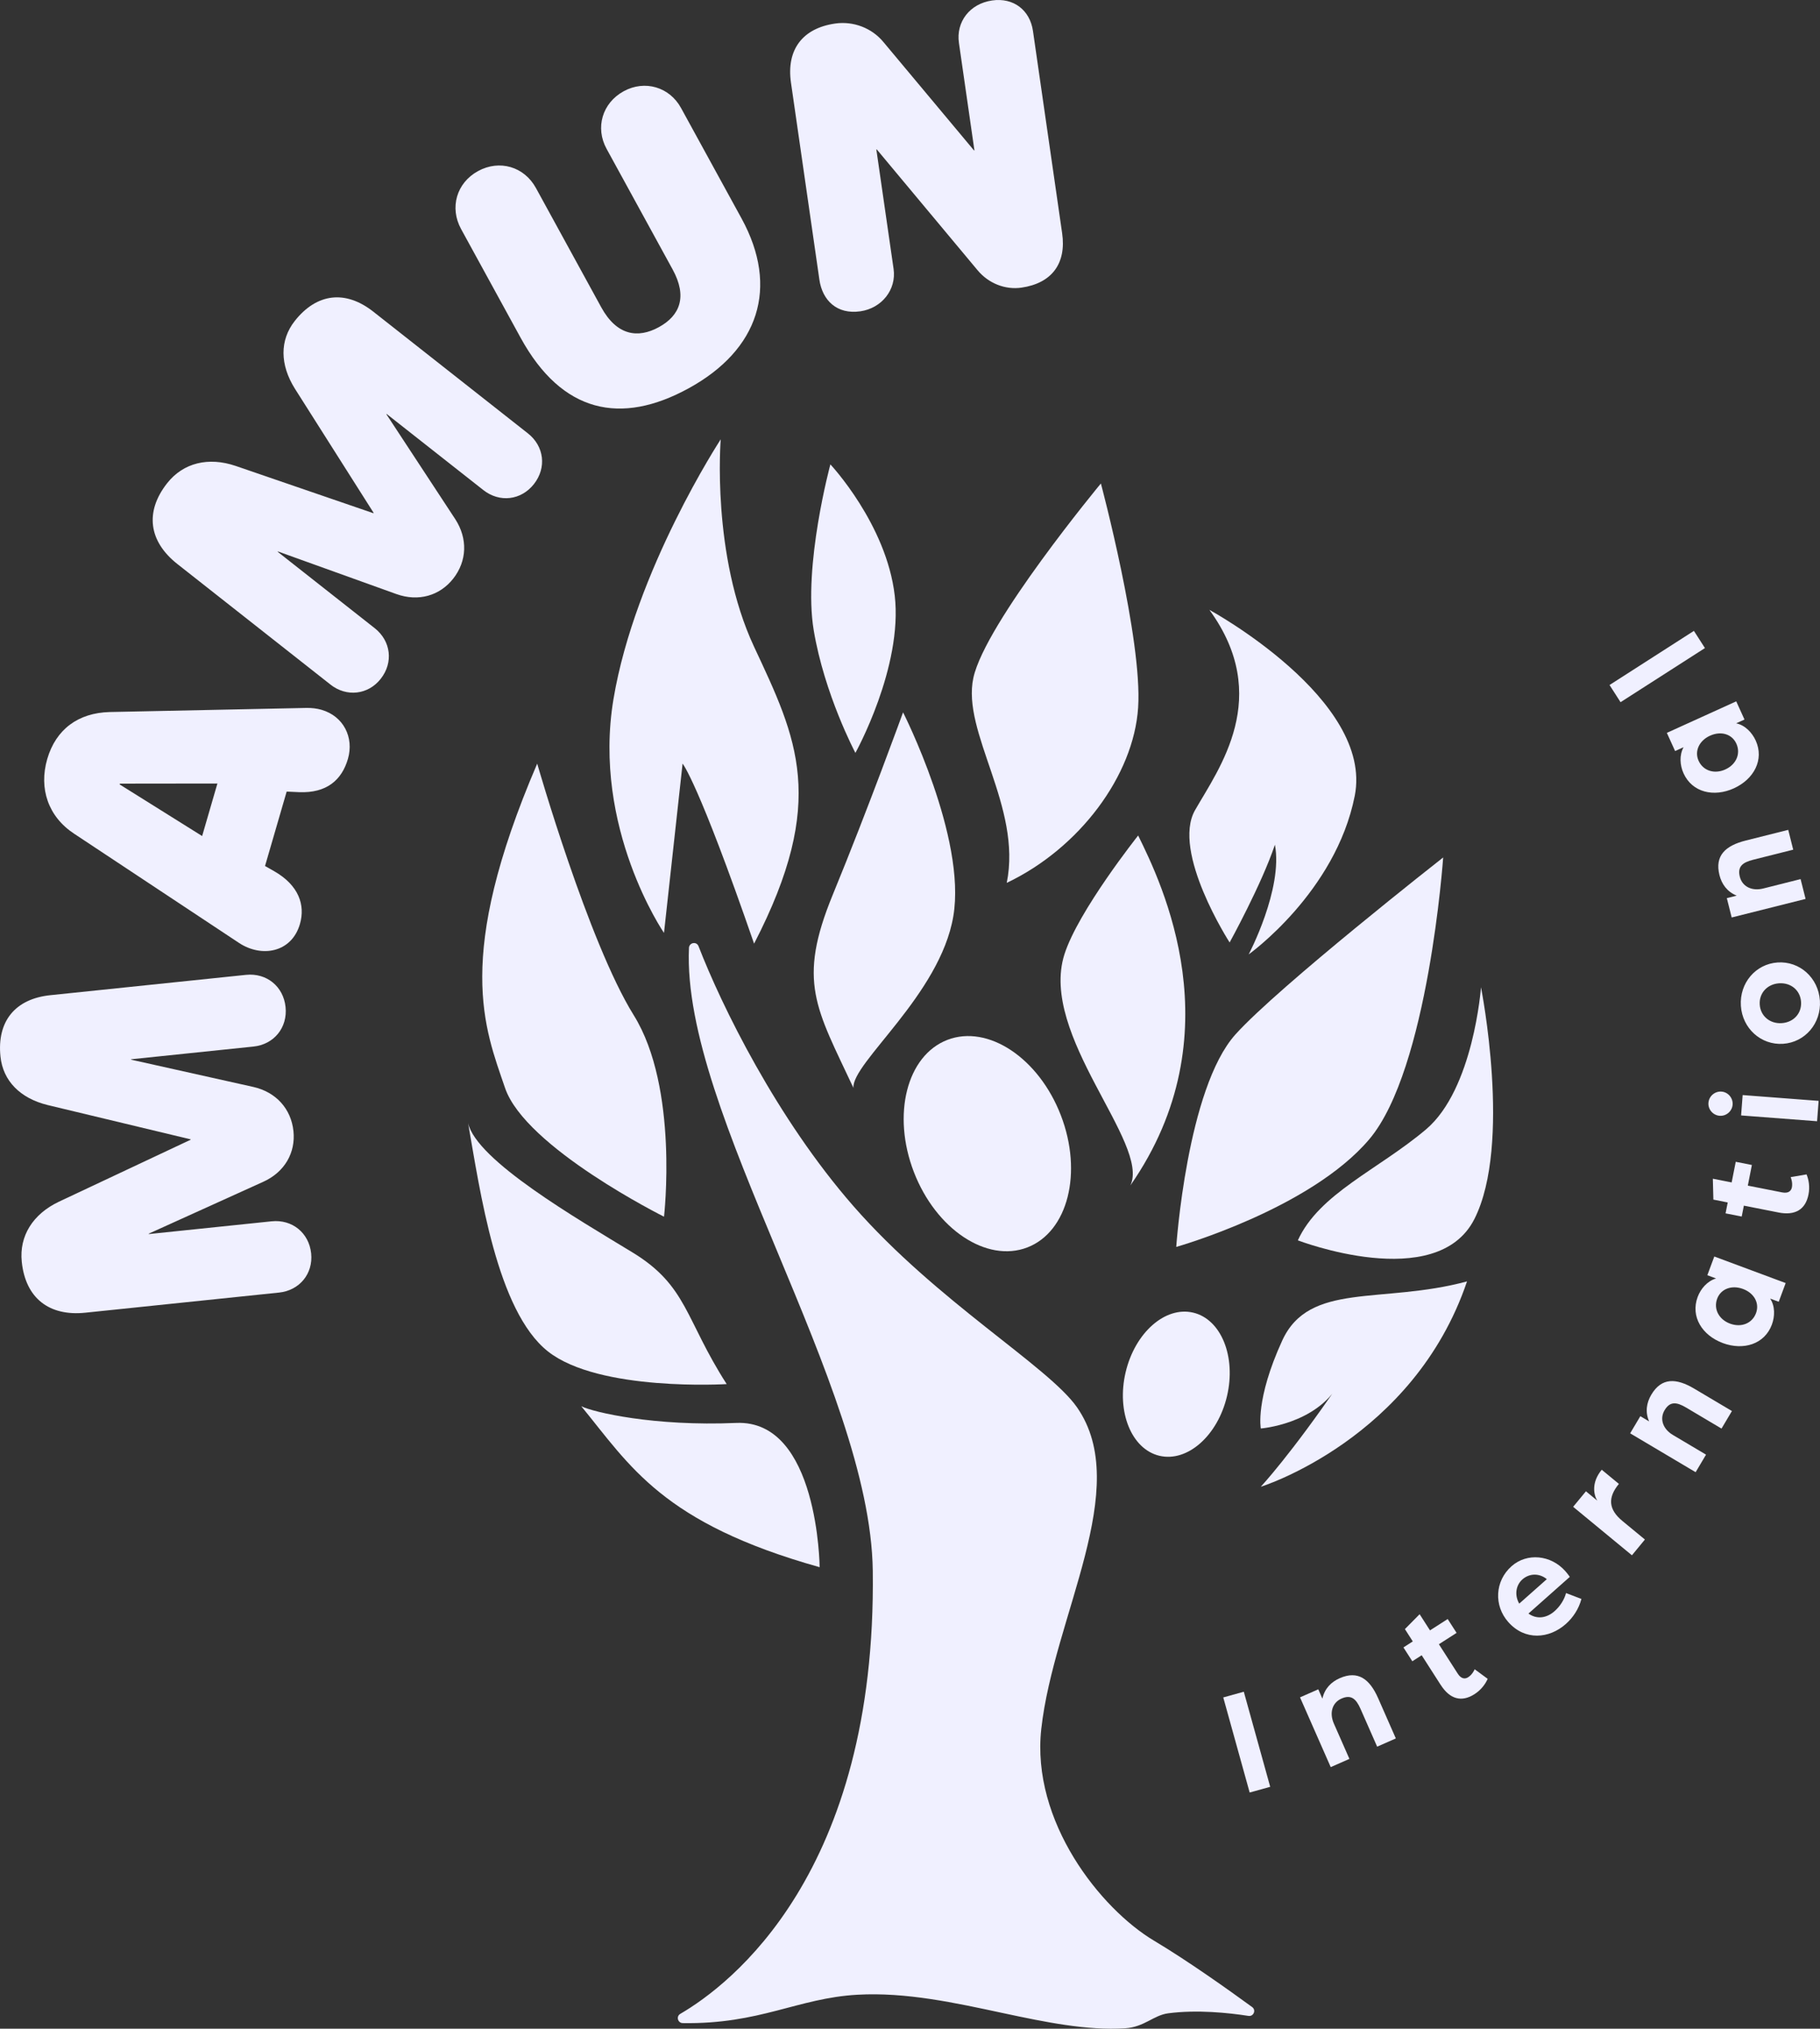
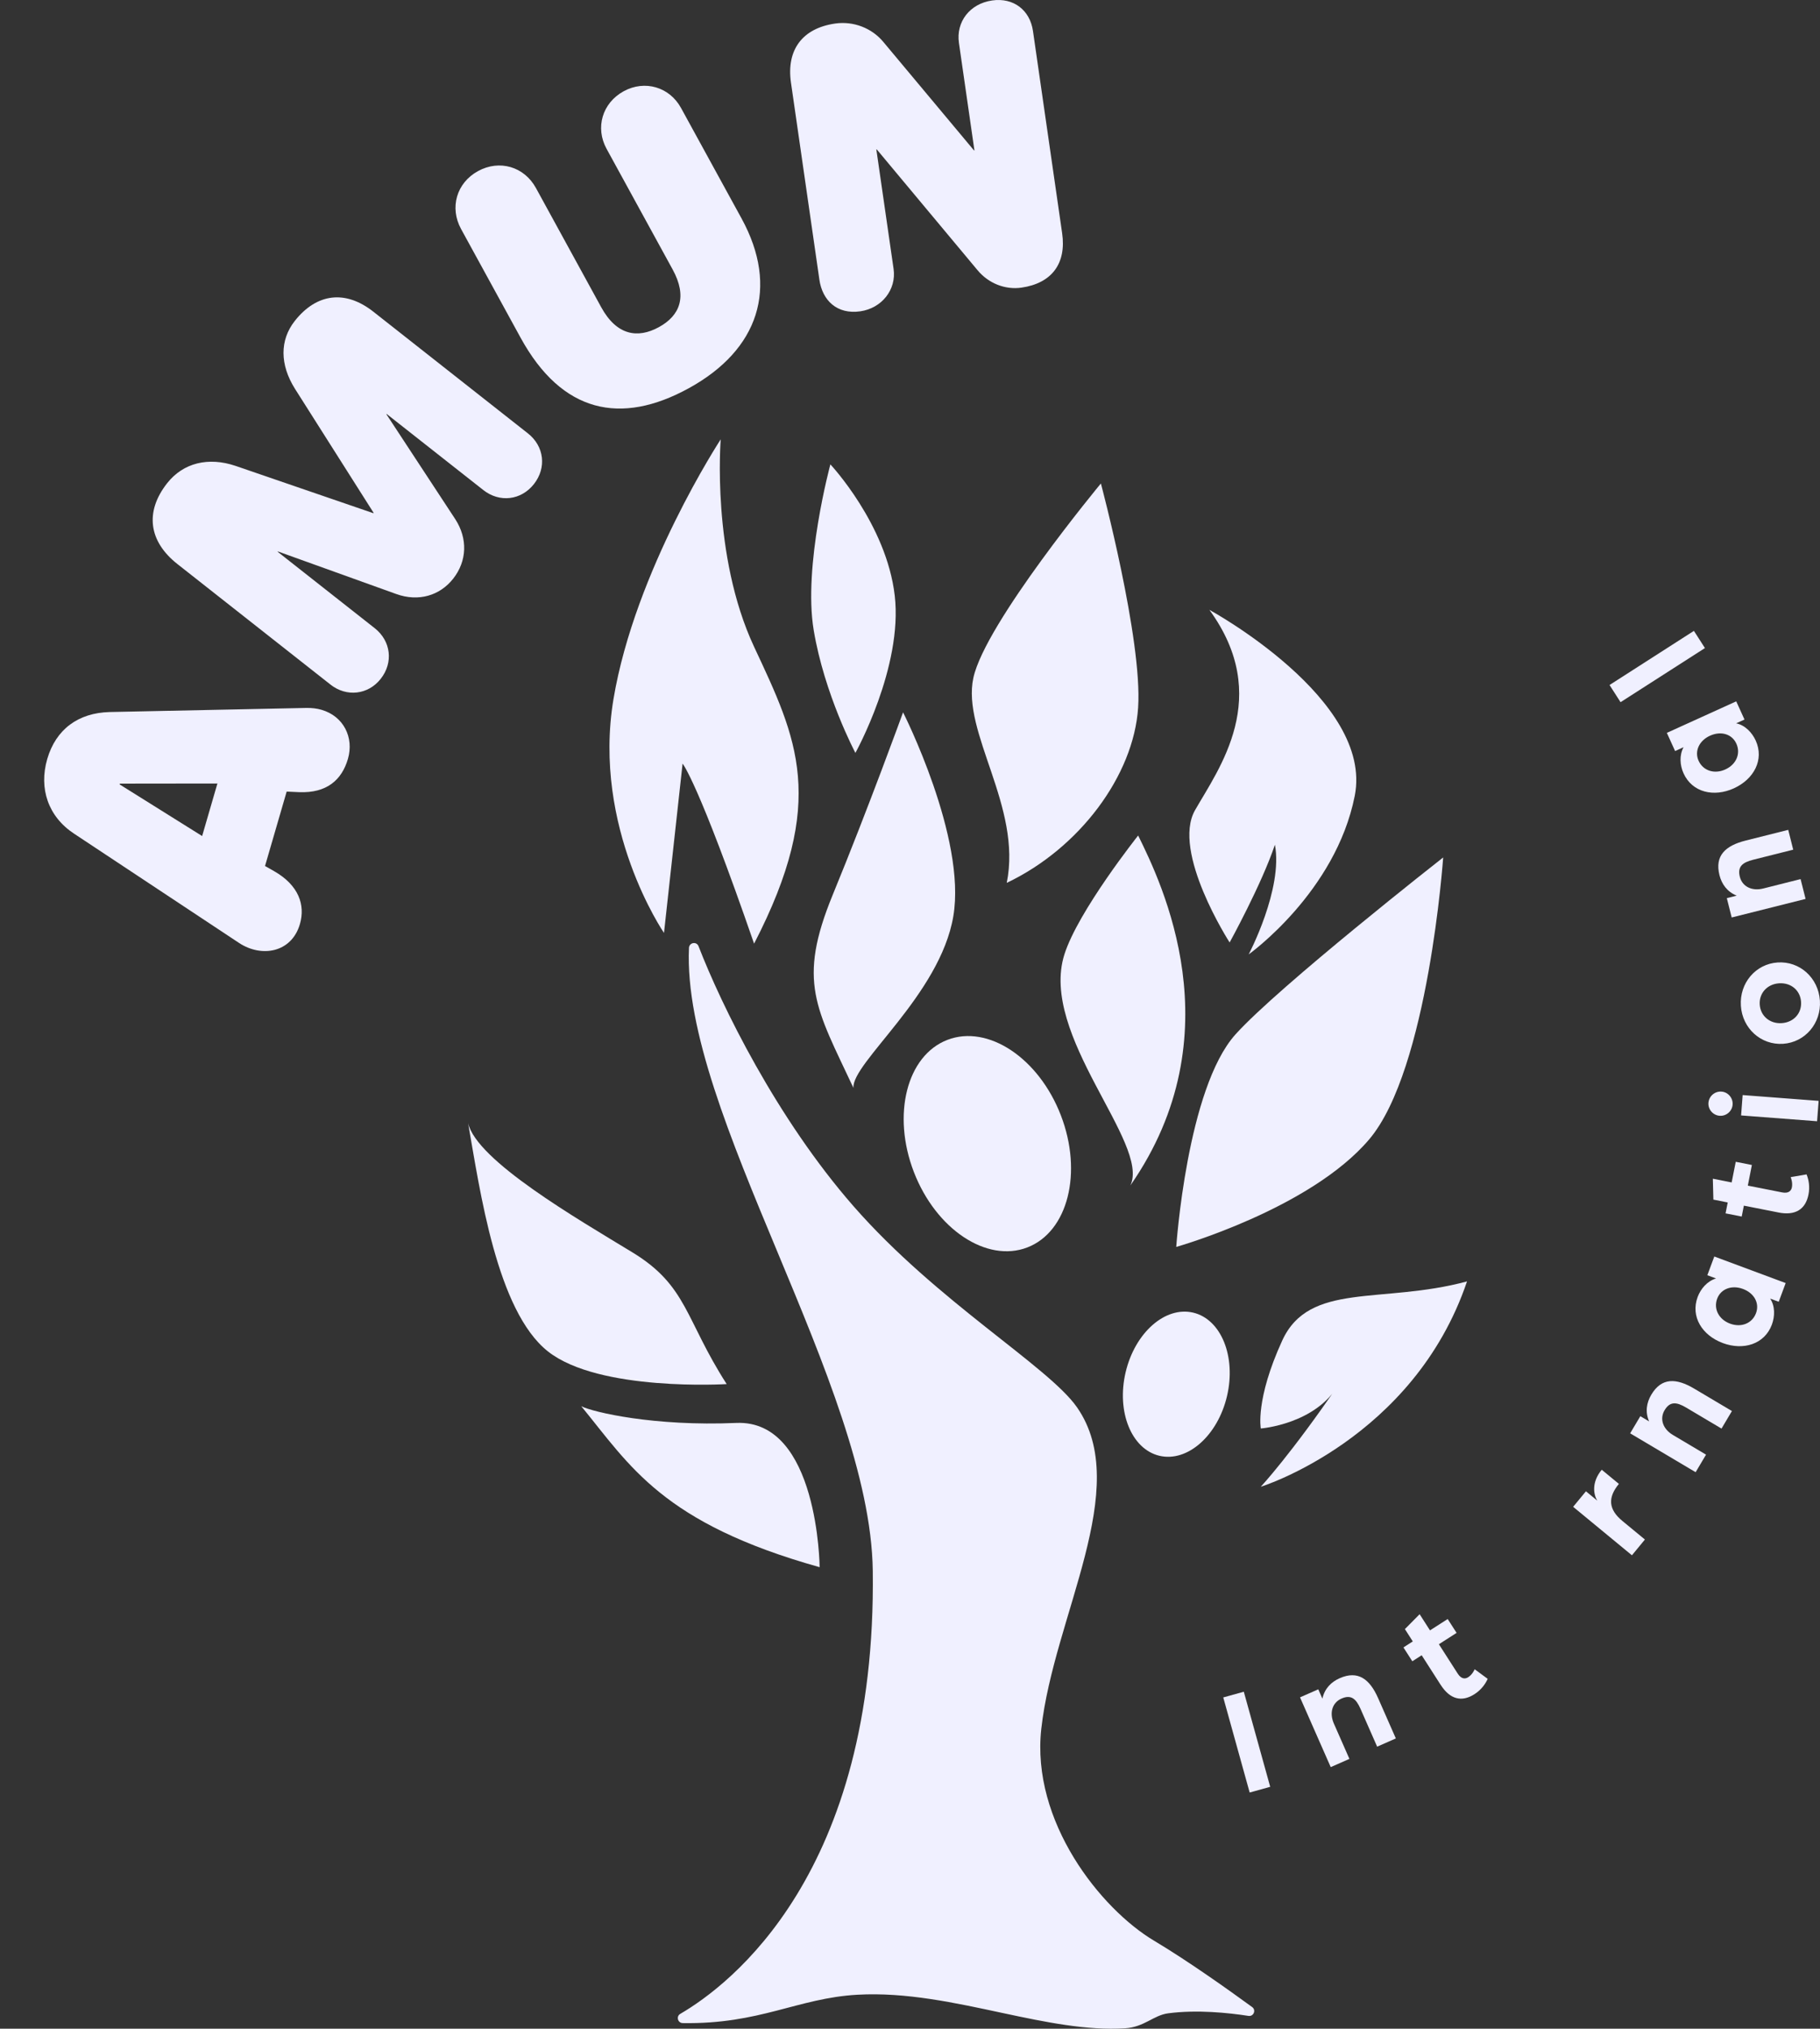
<svg xmlns="http://www.w3.org/2000/svg" id="Layer_2" viewBox="0 0 1080 1203.37">
  <rect x="0" y="0" width="1080" height="1203.37" fill="#333333" stroke="none" />
  <defs>
    <style>.cls-1{fill:#f0f0ff;stroke-width:0px;}</style>
  </defs>
  <g id="Layer_1-2">
    <path class="cls-1" d="m414.5,561.25c-1.16-2.98-5.51-2.18-5.66,1.02-4.4,97.83,107.62,258.98,109.07,369.47,2.35,179.6-84.74,245.65-114.25,262.85-2.54,1.48-1.48,5.41,1.46,5.46,45.85.76,68.2-14.81,103.6-16.82,28.93-1.65,58.21,4.84,86.5,10.89,25.22,5.39,49.66,10.42,72.38,9.02,11.49-.71,16.85-7.75,25.63-8.9,17.13-2.24,35.73-.3,47.62,1.54,3.04.47,4.68-3.43,2.19-5.24-13.54-9.88-38.06-27.35-58.15-39.32-31.77-18.92-73.09-70.73-66.98-125.73,7.42-66.75,54.49-142.91,21.19-190.71-16.94-24.31-83.07-62.63-132.65-119.32-45.68-52.23-78.3-118.99-91.95-154.22Z" />
    <path class="cls-1" d="m748.17,881.91s90.69-28.23,122.37-121.81c-50.69,13.65-93.58,0-109.66,35.09-16.08,35.09-12.71,52.15-12.71,52.15,0,0,32.69-2.47,46.34-26.34-28.27,41.45-46.34,60.9-46.34,60.9Z" />
-     <path class="cls-1" d="m770.14,735.74s82.37,31.68,104.79-12.67c22.42-44.35,3.9-137.44,3.9-137.44,0,0-4.39,60.44-32.65,84.32-28.27,23.88-63.36,38.02-76.03,65.8Z" />
    <path class="cls-1" d="m698,739.64s79.44-22.42,114.53-63.85c35.09-41.43,43.86-167.17,43.86-167.17,0,0-97.58,76.46-123.23,104.94-28.83,32.01-35.17,126.07-35.17,126.07Z" />
    <path class="cls-1" d="m717.64,361.74s97.59,53.04,86.28,110.32c-11.32,57.28-62.94,94.06-62.94,94.06,0,0,20.51-38.9,15.56-65.06-7.78,23.34-26.87,57.99-26.87,57.99,0,0-34.65-53.75-20.51-78.5,14.14-24.75,46.14-67.18,8.49-118.81Z" />
    <path class="cls-1" d="m653.28,286.78s-68.6,82.74-75.67,115.27c-7.07,32.53,29,76.38,19.8,121.64,43.14-20.51,75.31-63.65,77.96-103.96,2.66-40.31-22.1-132.95-22.1-132.95Z" />
    <path class="cls-1" d="m492.75,275.46s-16.27,60.11-9.9,98.3c6.36,38.19,24.75,72.84,24.75,72.84,0,0,28.29-50.92,23.34-93.35-4.95-42.43-38.19-77.79-38.19-77.79Z" />
    <path class="cls-1" d="m535.89,422.56s37.72,74.26,29.82,120.93c-7.9,46.68-60.42,86.99-59.27,101.84-22.18-47.38-33.5-62.94-12.28-114.57,21.22-51.63,41.72-108.2,41.72-108.2Z" />
    <path class="cls-1" d="m427.68,260.61s-5.66,68.6,19.8,123.05c25.46,54.45,43.85,91.23,0,176.09-33.24-96.18-42.43-106.79-42.43-106.79l-11.03,100.42s-42.72-62.23-29.99-138.61c12.73-76.38,63.65-154.17,63.65-154.17Z" />
-     <path class="cls-1" d="m318.78,452.97s30.41,106.08,57.28,149.22c26.87,43.14,17.97,119.52,17.97,119.52,0,0-82.32-41.02-94.34-76.38-12.02-35.36-30.41-77.08,19.09-192.36Z" />
-     <path class="cls-1" d="m431.22,821.01c-24.75-38.49-23.34-58.29-55.87-78.09-32.53-19.8-92.64-54.51-97.59-76.76,7.07,39.98,16.97,111.41,47.38,135.46,30.41,24.04,106.08,19.39,106.08,19.39Z" />
+     <path class="cls-1" d="m431.22,821.01c-24.75-38.49-23.34-58.29-55.87-78.09-32.53-19.8-92.64-54.51-97.59-76.76,7.07,39.98,16.97,111.41,47.38,135.46,30.41,24.04,106.08,19.39,106.08,19.39" />
    <path class="cls-1" d="m486.38,929.62s-.71-87.69-49.5-85.57c-48.8,2.12-84.86-6.36-91.94-9.9,29,35.36,48.09,69.31,141.44,95.47Z" />
    <ellipse class="cls-1" cx="585.9" cy="678.41" rx="46.74" ry="65.97" transform="translate(-204.79 256.11) rotate(-21.08)" />
    <ellipse class="cls-1" cx="698" cy="821.01" rx="43.62" ry="30.9" transform="translate(-261.02 1312.49) rotate(-76.76)" />
    <path class="cls-1" d="m675.38,495.61s-35.58,44.76-43.75,70.51c-15.22,47.96,51.08,112.08,39.13,137.08,62.42-89.64,18.48-179.51,4.63-207.59Z" />
-     <path class="cls-1" d="m165.53,766.73l-114.89,11.93c-21.52,2.24-35.5-8.67-37.72-30.18-1.61-15.41,6.69-28.37,21.99-35.64l78.22-36.79-.03-.23-84.88-20.35c-16.23-4-26.44-14.3-27.94-28.73-2.17-21.02,8.8-34.27,29.58-36.42l116.11-12.06c12.22-1.27,22.21,6.84,23.48,19.06,1.27,12.22-6.84,22.2-19.06,23.47l-72.6,7.54.03.24,72.59,16.19c13.41,3.06,22.35,12.99,23.73,26.2,1.32,12.71-5.15,24.26-17.89,30.03l-67.96,30.78.03.24,72.84-7.56c12.23-1.27,22.21,6.84,23.48,19.05,1.25,11.98-6.86,21.96-19.08,23.23Z" />
    <path class="cls-1" d="m190.86,421.06c12.98,3.78,19.31,16.37,15.6,29.11-3.64,12.51-12.6,20.4-29.03,19.72l-7.32-.34-12.84,44.14,5.49,3.12c14.48,8.31,18.51,19.98,15.22,31.31-4.94,16.99-22.71,20.01-36.04,11.27l-97.88-64.81c-15.48-10.13-21.1-26.87-16.03-44.34,5.15-17.7,18.46-27.39,37.03-27.88l116.66-2.43c3.34-.06,6.31.3,9.14,1.12Zm-119.85,44.25l48.94,30.61,9.06-31.16-57.87.07-.14.47Z" />
    <path class="cls-1" d="m196.06,406.04l-90.8-71.47c-17-13.39-19.45-30.95-6.07-47.95,9.58-12.16,24.56-15.7,40.61-10.26l81.78,28.07.15-.19-46.78-73.74c-8.87-14.17-9.02-28.68-.06-40.08,13.08-16.62,30.19-18.48,46.61-5.56l91.77,72.22c9.67,7.61,11.19,20.38,3.58,30.05-7.59,9.66-20.37,11.17-30.03,3.57l-57.38-45.15-.14.19,40.84,62.19c7.51,11.54,7,24.9-1.22,35.34-7.9,10.04-20.59,13.83-33.75,9.1l-70.23-25.25-.16.19,57.57,45.31c9.66,7.61,11.19,20.38,3.58,30.04-7.45,9.47-20.22,10.99-29.88,3.39Z" />
    <path class="cls-1" d="m408.62,230.35c-40.1,21.96-75.13,14.81-99.7-30.03l-35.31-64.46c-6.96-12.72-2.68-27.4,10.04-34.37,12.73-6.97,27.41-2.68,34.38,10.04l38.73,70.71c9.22,16.82,21.72,18.66,34.22,11.81,12.5-6.85,17.03-18.03,8.17-34.2l-39.21-71.58c-6.84-12.51-2.56-27.19,10.16-34.15,12.51-6.84,27.19-2.56,34.04,9.95l35.91,65.53c22.43,40.97,10.18,77.95-31.43,100.75Z" />
    <path class="cls-1" d="m486.22,165.82l-16.85-116.78c-2.81-19.47,6.76-32.28,26.23-35.08,10.7-1.54,21.73,2.58,28.66,11.01l53.73,64.27.24-.03-9.19-63.74c-1.8-12.41,6.33-23.26,19.71-25.2,12.65-1.82,22.43,5.7,24.22,18.12l17.31,119.94c2.59,18-6.15,29.7-24.15,32.29-9.49,1.37-19.47-2.4-26.09-10.39l-59.76-71.6-.25.03,10.22,70.8c1.79,12.4-7.06,23.37-19.72,25.2-13.86,1.99-22.54-6.44-24.32-18.85Z" />
    <path class="cls-1" d="m725.89,1006.87l12.19-3.38,15.67,56.41-12.19,3.38-15.67-56.41Z" />
    <path class="cls-1" d="m771.44,1006.83l10.84-4.77,2.44,5.54c1.31-6.01,5.22-9.91,10.27-12.13,10.92-4.81,17.83.55,22.82,11.89l10.49,23.84-11.09,4.88-9.87-22.43c-2.66-6.05-5.65-8.58-11.28-6.1-5.55,2.44-7.31,8.55-4.53,14.84l9.22,20.94-11.09,4.88-18.22-41.38Z" />
    <path class="cls-1" d="m854.91,999.44l-11.27-17.58-5.56,3.56-5.27-8.21,5.55-3.56-4.68-7.31,8.74-8.83,6.15,9.59,10.5-6.73,5.28,8.22-10.5,6.73,11.17,17.42c2.1,3.27,4.38,3.32,6.21,2.15,2.44-1.56,3.69-4.3,3.85-4.73l7.72,5.68c-1.31,2.99-3.78,6.5-7.81,9.09-7.61,4.88-14.55,3.1-20.07-5.5Z" />
-     <path class="cls-1" d="m895.03,962.17c-8.63-9.73-8.02-24.3,1.92-33.11,9.19-8.16,23.38-6.73,31.9,2.87,1.44,1.62,2.68,3.43,2.68,3.43l-24.54,21.77c5.22,3.71,11.05,2.52,15.51-1.44,3.25-2.88,5.79-6.82,6.79-10.73l9.14,3.49c-1.56,5.86-4.88,10.98-9.27,14.87-9.87,8.76-24.22,10.02-34.12-1.14Zm22.85-25.46c-4.46-3.66-10.36-3.5-14.48.16-3.92,3.48-4.78,9.32-1.88,14.36l16.37-14.51Z" />
    <path class="cls-1" d="m933.52,893.8l7.59-9.2,6.7,5.52c-2.06-3.34-3.66-10.63,2.67-18.31l10.18,8.4c-6.67,8.09-6.25,15.11,2.05,21.96l13.39,11.04-7.7,9.35-34.88-28.75Z" />
    <path class="cls-1" d="m967.34,850.22l6.05-10.18,5.2,3.1c-2.43-5.65-1.51-11.09,1.31-15.84,6.08-10.26,14.81-9.91,25.46-3.59l22.38,13.28-6.18,10.41-21.06-12.5c-5.68-3.36-9.58-3.69-12.72,1.6-3.09,5.2-.97,11.19,4.94,14.69l19.66,11.67-6.18,10.41-38.86-23.06Z" />
    <path class="cls-1" d="m1022.31,796.66c-12.2-4.53-19.25-15.64-14.91-27.33,1.83-4.91,5.73-9.44,10.92-10.97l-5.17-1.93,4.13-11.1,42.35,15.75-4.12,11.1-5.08-1.88c2.96,4.47,2.84,10.5,1.02,15.42-4.35,11.69-16.94,15.48-29.14,10.95Zm11.94-32.1c-6.61-2.46-13.1-.05-15.27,5.79-2.26,6.1,1.01,12.33,7.62,14.79,6.69,2.48,13.16-.12,15.43-6.22,2.17-5.85-1-11.85-7.77-14.36Z" />
    <path class="cls-1" d="m1055.31,719.2l-20.49-4.04-1.28,6.47-9.58-1.89,1.28-6.47-8.51-1.69-.32-12.4,11.17,2.21,2.42-12.24,9.58,1.89-2.41,12.24,20.31,4.01c3.81.75,5.42-.87,5.84-2.99.56-2.84-.54-5.63-.74-6.05l9.44-1.63c1.25,3.01,2.08,7.22,1.15,11.93-1.75,8.87-7.84,12.64-17.86,10.66Z" />
    <path class="cls-1" d="m1020.47,661.86c-3.97-.3-6.97-3.8-6.67-7.68.3-3.97,3.8-6.97,7.77-6.67,3.88.3,6.88,3.79,6.58,7.76-.3,3.88-3.79,6.88-7.67,6.58Zm12.71-.21l.92-12.08,45.09,3.44-.92,12.08-45.09-3.44Z" />
    <path class="cls-1" d="m1058.1,619.16c-13.08.87-24.16-9.08-25.05-22.52-.9-13.52,8.76-24.86,21.83-25.73s24.16,9.08,25.06,22.6c.89,13.43-8.76,24.77-21.84,25.65Zm-2.39-35.89c-7.04.47-11.93,5.87-11.47,12.64.45,6.76,6.02,11.46,13.05,10.99,7.13-.47,11.93-5.87,11.47-12.63-.45-6.77-5.92-11.47-13.05-11Z" />
    <path class="cls-1" d="m1027.6,544.24l-2.89-11.49,5.87-1.48c-5.7-2.29-8.89-6.81-10.24-12.16-2.9-11.58,3.54-17.49,15.55-20.51l25.26-6.35,2.95,11.76-23.77,5.97c-6.4,1.61-9.4,4.13-7.91,10.1,1.48,5.87,7.21,8.63,13.88,6.96l22.18-5.58,2.96,11.76-43.85,11.01Z" />
    <path class="cls-1" d="m1028.89,467.62c-11.85,5.38-24.7,2.48-29.86-8.89-2.17-4.77-2.59-10.74.01-15.5l-5.02,2.28-4.9-10.79,41.17-18.7,4.9,10.79-4.94,2.24c5.26,1.09,9.43,5.46,11.6,10.23,5.16,11.36-1.09,22.94-12.95,28.33Zm-14.18-31.21c-6.42,2.92-9.33,9.2-6.74,14.89,2.69,5.93,9.41,8.04,15.84,5.12,6.5-2.96,9.25-9.37,6.56-15.3-2.58-5.68-9.06-7.7-15.65-4.71Z" />
    <path class="cls-1" d="m961.65,416.52l-6.54-10.19,50.07-32.11,6.54,10.2-50.07,32.1Z" />
  </g>
</svg>